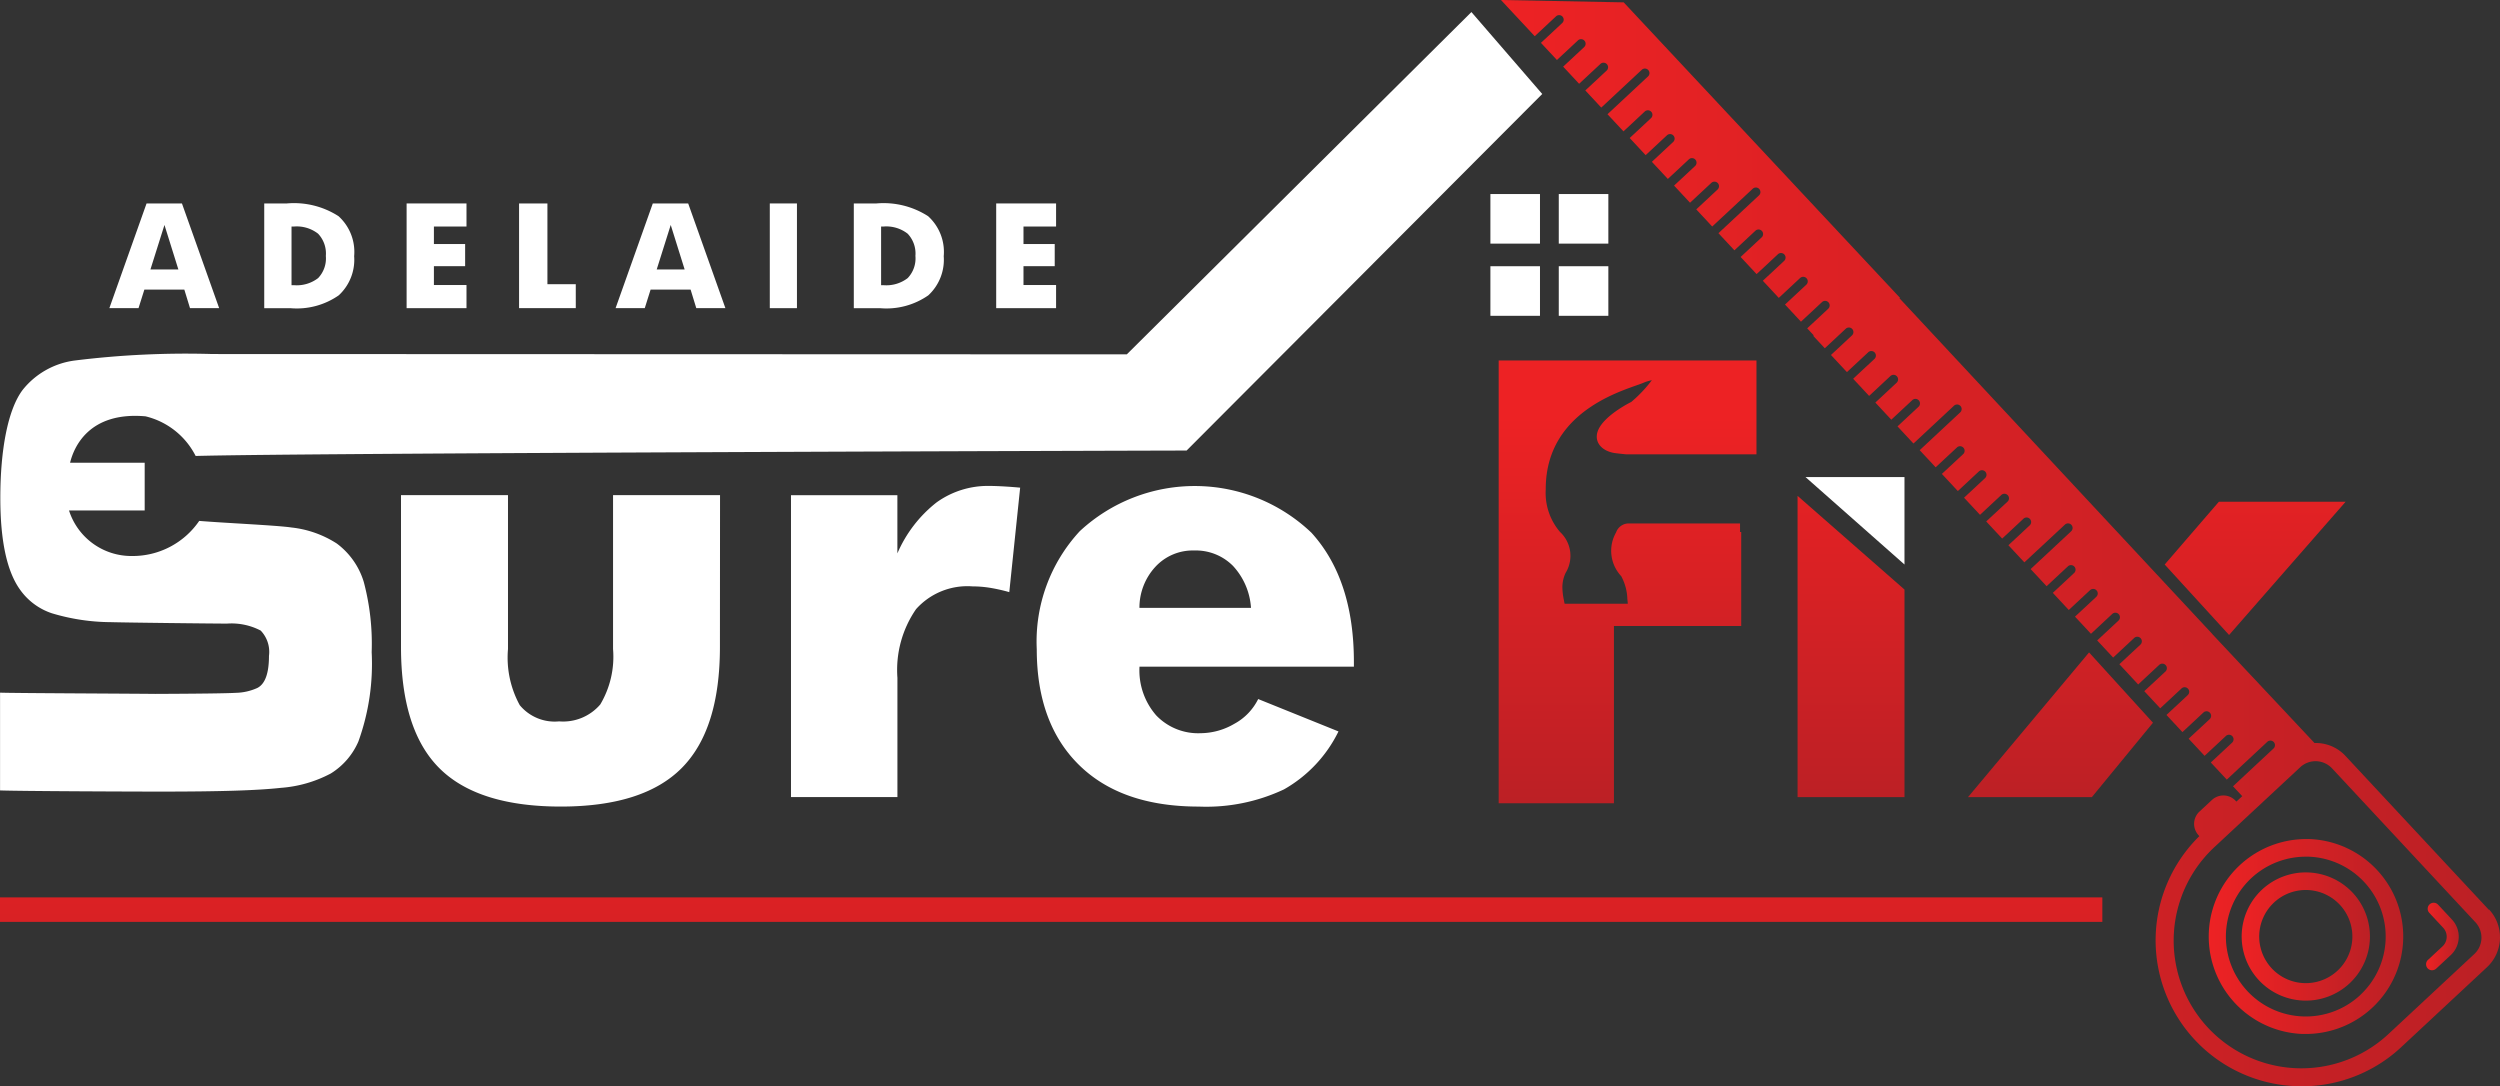
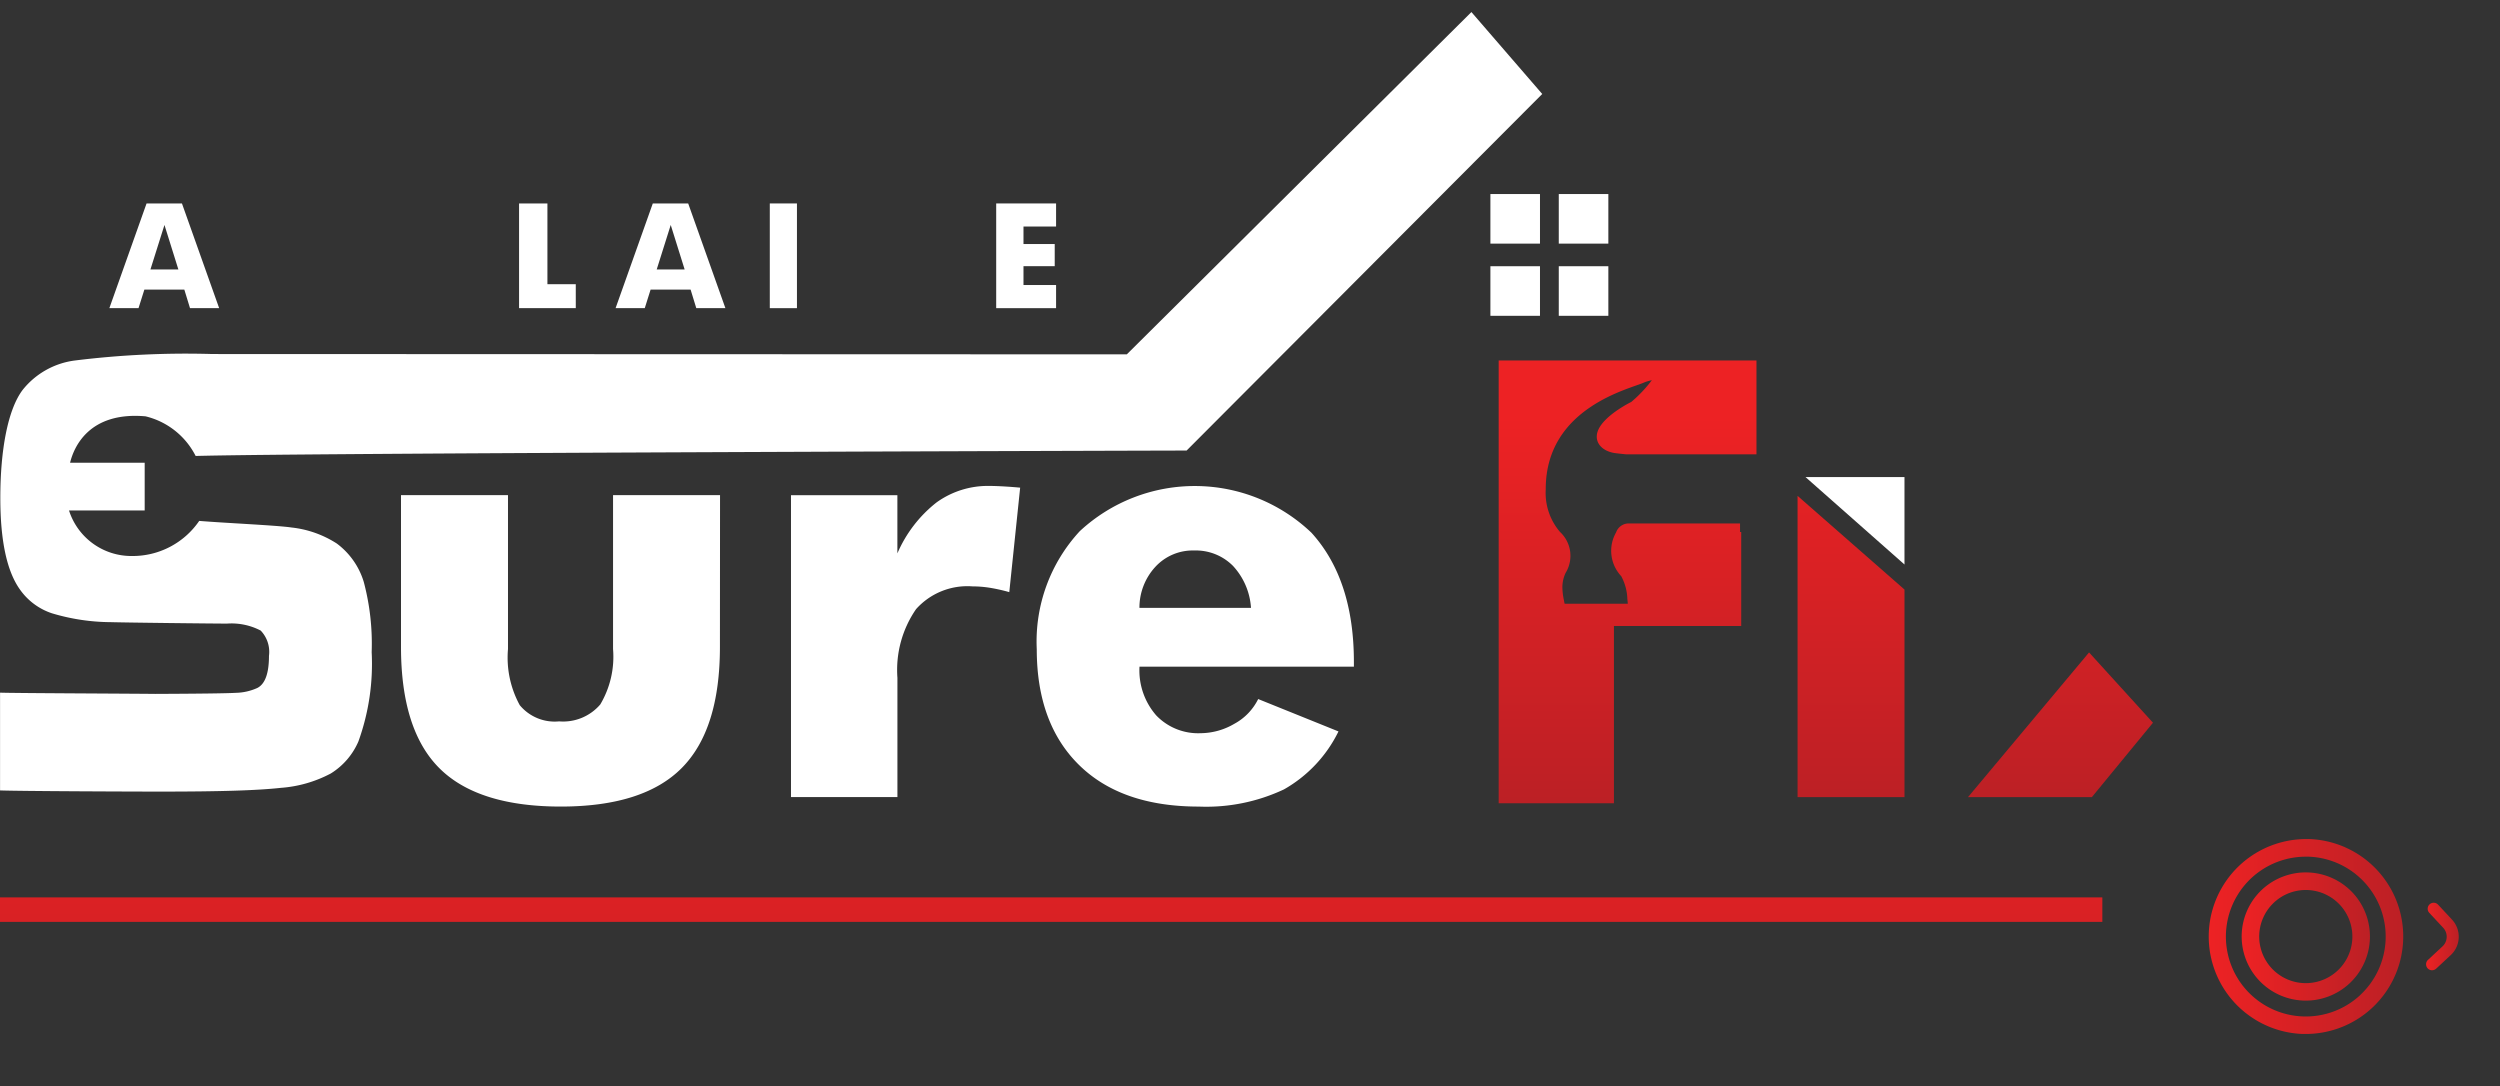
<svg xmlns="http://www.w3.org/2000/svg" xmlns:xlink="http://www.w3.org/1999/xlink" id="logo-rev" width="184.108" height="80" viewBox="0 0 184.108 80">
  <rect x="0" y="0" width="184.108" height="80" fill="#333333" stroke="none" />
  <defs>
    <linearGradient id="linear-gradient" x1="0.5" y1="-0.262" x2="0.5" y2="1.014" gradientUnits="objectBoundingBox">
      <stop offset="0" stop-color="#ed2224" />
      <stop offset="1" stop-color="#bc2025" />
    </linearGradient>
    <linearGradient id="linear-gradient-2" x1="0.5" y1="-1.627" x2="0.5" y2="1.028" xlink:href="#linear-gradient" />
    <linearGradient id="linear-gradient-3" x1="0.5" y1="-0.636" x2="0.5" y2="2.247" xlink:href="#linear-gradient" />
    <linearGradient id="linear-gradient-4" x1="0.5" y1="0.128" x2="0.5" y2="0.995" xlink:href="#linear-gradient" />
    <linearGradient id="linear-gradient-5" x1="0.5" y1="-7.531" x2="0.5" y2="13.105" xlink:href="#linear-gradient" />
    <linearGradient id="linear-gradient-6" x1="0" y1="0.5" x2="1" y2="0.5" xlink:href="#linear-gradient" />
    <linearGradient id="linear-gradient-7" x1="0" y1="0.5" x2="0.999" y2="0.5" xlink:href="#linear-gradient" />
    <linearGradient id="linear-gradient-8" x1="0" y1="0.5" x2="1" y2="0.5" xlink:href="#linear-gradient" />
    <linearGradient id="linear-gradient-9" x1="-0.002" y1="0.5" x2="0.998" y2="0.5" xlink:href="#linear-gradient" />
  </defs>
  <g id="Group_8719" data-name="Group 8719" transform="translate(0.004 0.886)">
    <g id="Group_8718" data-name="Group 8718" transform="translate(29.525 13.404)">
      <path id="Path_892" data-name="Path 892" d="M343.469,88.83H336.18l7.289,6.439Z" transform="translate(-232.746 -67.987)" fill="#fff" />
      <path id="Path_893" data-name="Path 893" d="M98.149,103.363q0,6.1-2.82,8.931t-8.9,2.832c-4.058,0-7.048-.941-8.935-2.82s-2.832-4.861-2.832-8.942V92.19h7.879v11.339a7.3,7.3,0,0,0,.866,4.129,3.338,3.338,0,0,0,2.9,1.194,3.6,3.6,0,0,0,3.03-1.246,6.881,6.881,0,0,0,.941-4.078V92.19h7.879Z" transform="translate(-74.66 -70.018)" fill="#fff" />
      <path id="Path_894" data-name="Path 894" d="M164.156,90.617l-.8,7.689a12.942,12.942,0,0,0-1.479-.328,8.28,8.28,0,0,0-1.226-.095,5.068,5.068,0,0,0-4.161,1.677,7.878,7.878,0,0,0-1.372,5.059V113.4H147.28V91.166h7.835v4.287A9.575,9.575,0,0,1,158,91.7a6.462,6.462,0,0,1,3.9-1.214c.281,0,.609.012.981.032s.8.051,1.277.095Z" transform="translate(-118.558 -68.99)" fill="#fff" />
      <path id="Path_895" data-name="Path 895" d="M216.393,103.795H200.6a5.032,5.032,0,0,0,1.234,3.591,4.27,4.27,0,0,0,3.263,1.309,4.96,4.96,0,0,0,2.48-.688,4.172,4.172,0,0,0,1.764-1.827l5.913,2.385a9.9,9.9,0,0,1-4.014,4.268,13.436,13.436,0,0,1-6.273,1.266q-5.7,0-8.816-3.061t-3.117-8.531a11.959,11.959,0,0,1,3.168-8.689,12.448,12.448,0,0,1,17.062.115q3.127,3.441,3.125,9.524v.336Zm-7.582-4.331a5.018,5.018,0,0,0-1.329-3.093,3.853,3.853,0,0,0-2.852-1.131,3.741,3.741,0,0,0-2.871,1.214,4.428,4.428,0,0,0-1.163,3.01Z" transform="translate(-146.213 -68.99)" fill="#fff" />
      <rect id="Rectangle_1842" data-name="Rectangle 1842" width="3.651" height="3.651" transform="translate(80.229)" fill="#fff" />
      <rect id="Rectangle_1843" data-name="Rectangle 1843" width="3.651" height="3.651" transform="translate(85.264)" fill="#fff" />
      <rect id="Rectangle_1844" data-name="Rectangle 1844" width="3.651" height="3.651" transform="translate(80.229 5.316)" fill="#fff" />
      <rect id="Rectangle_1845" data-name="Rectangle 1845" width="3.651" height="3.651" transform="translate(85.264 5.316)" fill="#fff" />
    </g>
    <path id="Path_896" data-name="Path 896" d="M108.36,2.248,82.988,27.45l-67.34-.024A66.4,66.4,0,0,0,5.539,27.9a5.868,5.868,0,0,0-3.864,2.167C.58,31.516.03,34.494.03,38.026q0,4.722,1.444,6.74a4.675,4.675,0,0,0,2.353,1.752,15.259,15.259,0,0,0,4.323.653c.961.032,7.606.107,8.571.107a4.645,4.645,0,0,1,2.484.514,2.268,2.268,0,0,1,.609,1.867q0,1.928-.862,2.361a4.042,4.042,0,0,1-1.574.356q-1,.059-5.945.079C8.968,52.43.908,52.4.01,52.363v7.2c1.392.055,9.884.087,11.743.087,4.6,0,7.258-.091,8.946-.277a9.28,9.28,0,0,0,3.666-1.056A5.186,5.186,0,0,0,26.4,55.958a16.812,16.812,0,0,0,.977-6.577,17.7,17.7,0,0,0-.581-5.169,5.509,5.509,0,0,0-1.989-2.832,7.689,7.689,0,0,0-3.33-1.179c-1.084-.162-4.885-.328-6.8-.486A5.939,5.939,0,0,1,9.7,42.3a4.818,4.818,0,0,1-4.612-3.354h5.573V35.431H5.167c.261-1.08,1.345-3.789,5.557-3.417a5.607,5.607,0,0,1,3.69,2.919c8.045-.229,72.908-.4,72.908-.4h.071L113.581,8.275,108.364,2.24Z" transform="translate(-0.01 -2.24)" fill="#fff" />
  </g>
  <path id="Path_897" data-name="Path 897" d="M28.452,45.592H26.3l-.419-1.368H22.939l-.431,1.368H20.36L23.1,37.88h2.606l2.741,7.712Zm-3.01-2.852-1.024-3.275-1.032,3.275Z" transform="translate(-12.307 -22.898)" fill="#fff" />
-   <path id="Path_898" data-name="Path 898" d="M55.821,41.748a3.564,3.564,0,0,1-1.135,2.9,5.4,5.4,0,0,1-3.516.949H49.2V37.88h1.669a6.063,6.063,0,0,1,3.8.937,3.546,3.546,0,0,1,1.155,2.927Zm-2.084,0a2.122,2.122,0,0,0-.573-1.641,2.553,2.553,0,0,0-1.78-.526h-.174V43.9h.174a2.577,2.577,0,0,0,1.784-.522A2.1,2.1,0,0,0,53.737,41.748Z" transform="translate(-29.741 -22.898)" fill="#fff" />
-   <path id="Path_899" data-name="Path 899" d="M80.12,45.592H75.71V37.88h4.41v1.7h-2.4v1.289h2.3V42.5h-2.3v1.388h2.4v1.7Z" transform="translate(-45.766 -22.898)" fill="#fff" />
  <path id="Path_900" data-name="Path 900" d="M100.827,45.592H96.65V37.88h2.088v5.945h2.088Z" transform="translate(-58.424 -22.898)" fill="#fff" />
  <path id="Path_901" data-name="Path 901" d="M122.712,45.592h-2.148l-.419-1.368H117.2l-.431,1.368H114.62l2.741-7.712h2.606l2.741,7.712Zm-3.006-2.852-1.024-3.275-1.032,3.275Z" transform="translate(-69.287 -22.898)" fill="#fff" />
  <path id="Path_902" data-name="Path 902" d="M145.331,45.592h-2V37.88h2Z" transform="translate(-86.641 -22.898)" fill="#fff" />
-   <path id="Path_903" data-name="Path 903" d="M165.6,41.748a3.564,3.564,0,0,1-1.135,2.9,5.4,5.4,0,0,1-3.516.949h-1.97V37.88h1.669a6.063,6.063,0,0,1,3.8.937,3.546,3.546,0,0,1,1.155,2.927Zm-2.084,0a2.122,2.122,0,0,0-.573-1.641,2.553,2.553,0,0,0-1.78-.526h-.174V43.9h.174a2.577,2.577,0,0,0,1.784-.522A2.1,2.1,0,0,0,163.517,41.748Z" transform="translate(-96.102 -22.898)" fill="#fff" />
  <path id="Path_904" data-name="Path 904" d="M189.9,45.592h-4.41V37.88h4.41v1.7h-2.4v1.289h2.3V42.5h-2.3v1.388h2.4v1.7Z" transform="translate(-112.127 -22.898)" fill="#fff" />
  <path id="Path_905" data-name="Path 905" d="M334.7,114.514h7.875V99.228l-7.875-6.9Z" transform="translate(-202.322 -55.812)" fill="url(#linear-gradient)" />
  <path id="Path_906" data-name="Path 906" d="M366.44,132.135h9.121l4.5-5.478-4.707-5.177Z" transform="translate(-221.509 -73.433)" fill="url(#linear-gradient-2)" />
-   <path id="Path_907" data-name="Path 907" d="M416.385,93.42h-9.334l-3.991,4.624,4.742,5.189Z" transform="translate(-243.645 -56.471)" fill="url(#linear-gradient-3)" />
  <path id="Path_908" data-name="Path 908" d="M288.823,70.169s-2.2,1.072-2.511,2.27c-.2.787.419,1.372,1.293,1.5.269.036.542.063.815.091h9.615V67.12H279.05V99.726h8.488V86.674h9.374V79.749h-.087v-.625h-8.282a.982.982,0,0,0-.846.657A2.728,2.728,0,0,0,288.072,83a3.773,3.773,0,0,1,.455,1.7c.016.131.028.237.032.336h-4.651c-.016-.071-.036-.146-.047-.237a4.8,4.8,0,0,1-.119-.965,2.469,2.469,0,0,1,.241-1.076,2.4,2.4,0,0,0-.419-3.014,4.415,4.415,0,0,1-1.048-3.121c-.024-6.075,6.277-7.416,7.27-7.894a3.477,3.477,0,0,1,.546-.158,9.8,9.8,0,0,1-1.507,1.594Z" transform="translate(-168.683 -40.573)" fill="url(#linear-gradient-4)" />
  <rect id="Rectangle_1846" data-name="Rectangle 1846" width="154.823" height="1.804" transform="translate(0 66.086)" fill="url(#linear-gradient-5)" />
  <g id="Group_8720" data-name="Group 8720" transform="translate(110.537)">
-     <path id="Path_909" data-name="Path 909" d="M352.23,67,341.67,55.668a2.98,2.98,0,0,0-2.278-.949l-7.531-8.025h.008L308.815,21.951h.067L288.517.174,279.48,0l.85.914.459.49,1.175,1.262,1.558-1.452a.336.336,0,1,1,.459.49l-1.558,1.452L283.6,4.418l1.558-1.452a.336.336,0,0,1,.459.49l-1.558,1.452,1.175,1.262,1.558-1.452a.336.336,0,1,1,.459.49L285.69,6.66l1.175,1.262,2.974-2.773a.336.336,0,1,1,.459.49l-2.974,2.773L288.5,9.674l1.558-1.452a.336.336,0,1,1,.459.49l-1.558,1.452,1.175,1.262,1.558-1.452a.336.336,0,1,1,.459.49l-1.558,1.452,1.175,1.262,1.558-1.452a.336.336,0,0,1,.459.49l-1.558,1.452,1.175,1.262,1.558-1.452a.336.336,0,1,1,.459.49l-1.558,1.452,1.175,1.262,2.974-2.773a.336.336,0,1,1,.459.49l-2.974,2.773,1.175,1.262,1.558-1.452a.336.336,0,0,1,.459.49l-1.558,1.452,1.175,1.262,1.558-1.452a.336.336,0,1,1,.459.49l-1.558,1.452,1.175,1.262,1.558-1.452a.336.336,0,1,1,.459.49l-1.558,1.452,1.175,1.262,1.558-1.452a.336.336,0,0,1,.459.49l-1.558,1.452.482.518-.036.036.85.914L304.88,24.2a.336.336,0,0,1,.459.49l-1.558,1.452,1.175,1.262,1.558-1.452a.336.336,0,1,1,.459.49l-1.558,1.452,1.175,1.262,1.558-1.452a.336.336,0,1,1,.459.49l-1.558,1.452,1.175,1.262,1.558-1.452a.336.336,0,0,1,.459.49L308.681,31.4l1.175,1.262,2.974-2.773a.336.336,0,1,1,.459.49l-2.974,2.773,1.175,1.262,1.558-1.452a.336.336,0,1,1,.459.49L311.948,34.9l1.175,1.262,1.558-1.452a.336.336,0,0,1,.459.49l-1.558,1.452,1.175,1.262,1.558-1.452a.336.336,0,1,1,.459.49L315.214,38.4l1.175,1.262,1.558-1.452a.336.336,0,1,1,.459.49l-1.558,1.452,1.175,1.262L321,38.645a.336.336,0,1,1,.459.49l-2.974,2.773,1.175,1.262,1.558-1.452a.336.336,0,1,1,.459.49l-1.558,1.452,1.175,1.262,1.558-1.452a.336.336,0,1,1,.459.49l-1.558,1.452,1.175,1.262,1.558-1.452a.336.336,0,1,1,.459.49l-1.558,1.452,1.175,1.262,1.558-1.452a.336.336,0,0,1,.459.49l-1.558,1.452.534.573h0l.85.918,1.558-1.452a.336.336,0,0,1,.459.49L326.854,50.9l1.175,1.262,1.558-1.452a.336.336,0,1,1,.459.49l-1.558,1.452,1.175,1.262,1.558-1.452a.336.336,0,0,1,.459.49L330.121,54.4l1.175,1.262,1.558-1.452a.336.336,0,1,1,.459.49l-1.558,1.452,1.175,1.262,2.974-2.773a.336.336,0,1,1,.459.49l-2.974,2.773.68.728-.431.4-.055-.059a1.237,1.237,0,0,0-1.744-.063l-.922.858a1.228,1.228,0,0,0-.392.858,1.242,1.242,0,0,0,.328.886l.059.063a10.748,10.748,0,0,0,7.151,18.415c.13,0,.261.008.392.008a10.71,10.71,0,0,0,7.317-2.879l6.324-5.893a3.01,3.01,0,0,0,.15-4.248Zm-1.072,3.259-6.324,5.893a9.4,9.4,0,0,1-12.819-13.764L338.34,56.5a1.658,1.658,0,0,1,1.127-.443,1.676,1.676,0,0,1,1.214.526l10.56,11.335a1.658,1.658,0,0,1-.083,2.341Z" transform="translate(-279.48)" fill="url(#linear-gradient-6)" />
    <path id="Path_910" data-name="Path 910" d="M418.631,156.233a7.179,7.179,0,0,0-.506,14.349c.087,0,.174,0,.261,0a7.179,7.179,0,0,0,.249-14.353Zm3.757,11.478a5.884,5.884,0,1,1-4.018-10.184h.214a5.885,5.885,0,0,1,3.8,10.184Z" transform="translate(-359.102 -94.438)" fill="url(#linear-gradient-7)" />
    <path id="Path_911" data-name="Path 911" d="M418.9,163.706a4.723,4.723,0,1,0,6.68.237A4.733,4.733,0,0,0,418.9,163.706Zm5.561,5.968a3.43,3.43,0,1,1,1.088-2.385,3.433,3.433,0,0,1-1.088,2.385Z" transform="translate(-362.852 -98.194)" fill="url(#linear-gradient-8)" />
    <path id="Path_912" data-name="Path 912" d="M452.612,168.228a.432.432,0,0,0-.309-.138.445.445,0,0,0-.316.119.432.432,0,0,0-.138.309.444.444,0,0,0,.119.316l1.024,1.1a.97.97,0,0,1-.047,1.364l-1.076,1a.433.433,0,0,0-.138.309.444.444,0,0,0,.119.316.431.431,0,0,0,.308.138h.016a.45.45,0,0,0,.3-.119l1.076-1a1.849,1.849,0,0,0,.091-2.61l-1.024-1.1Z" transform="translate(-383.603 -101.608)" fill="url(#linear-gradient-9)" />
  </g>
</svg>